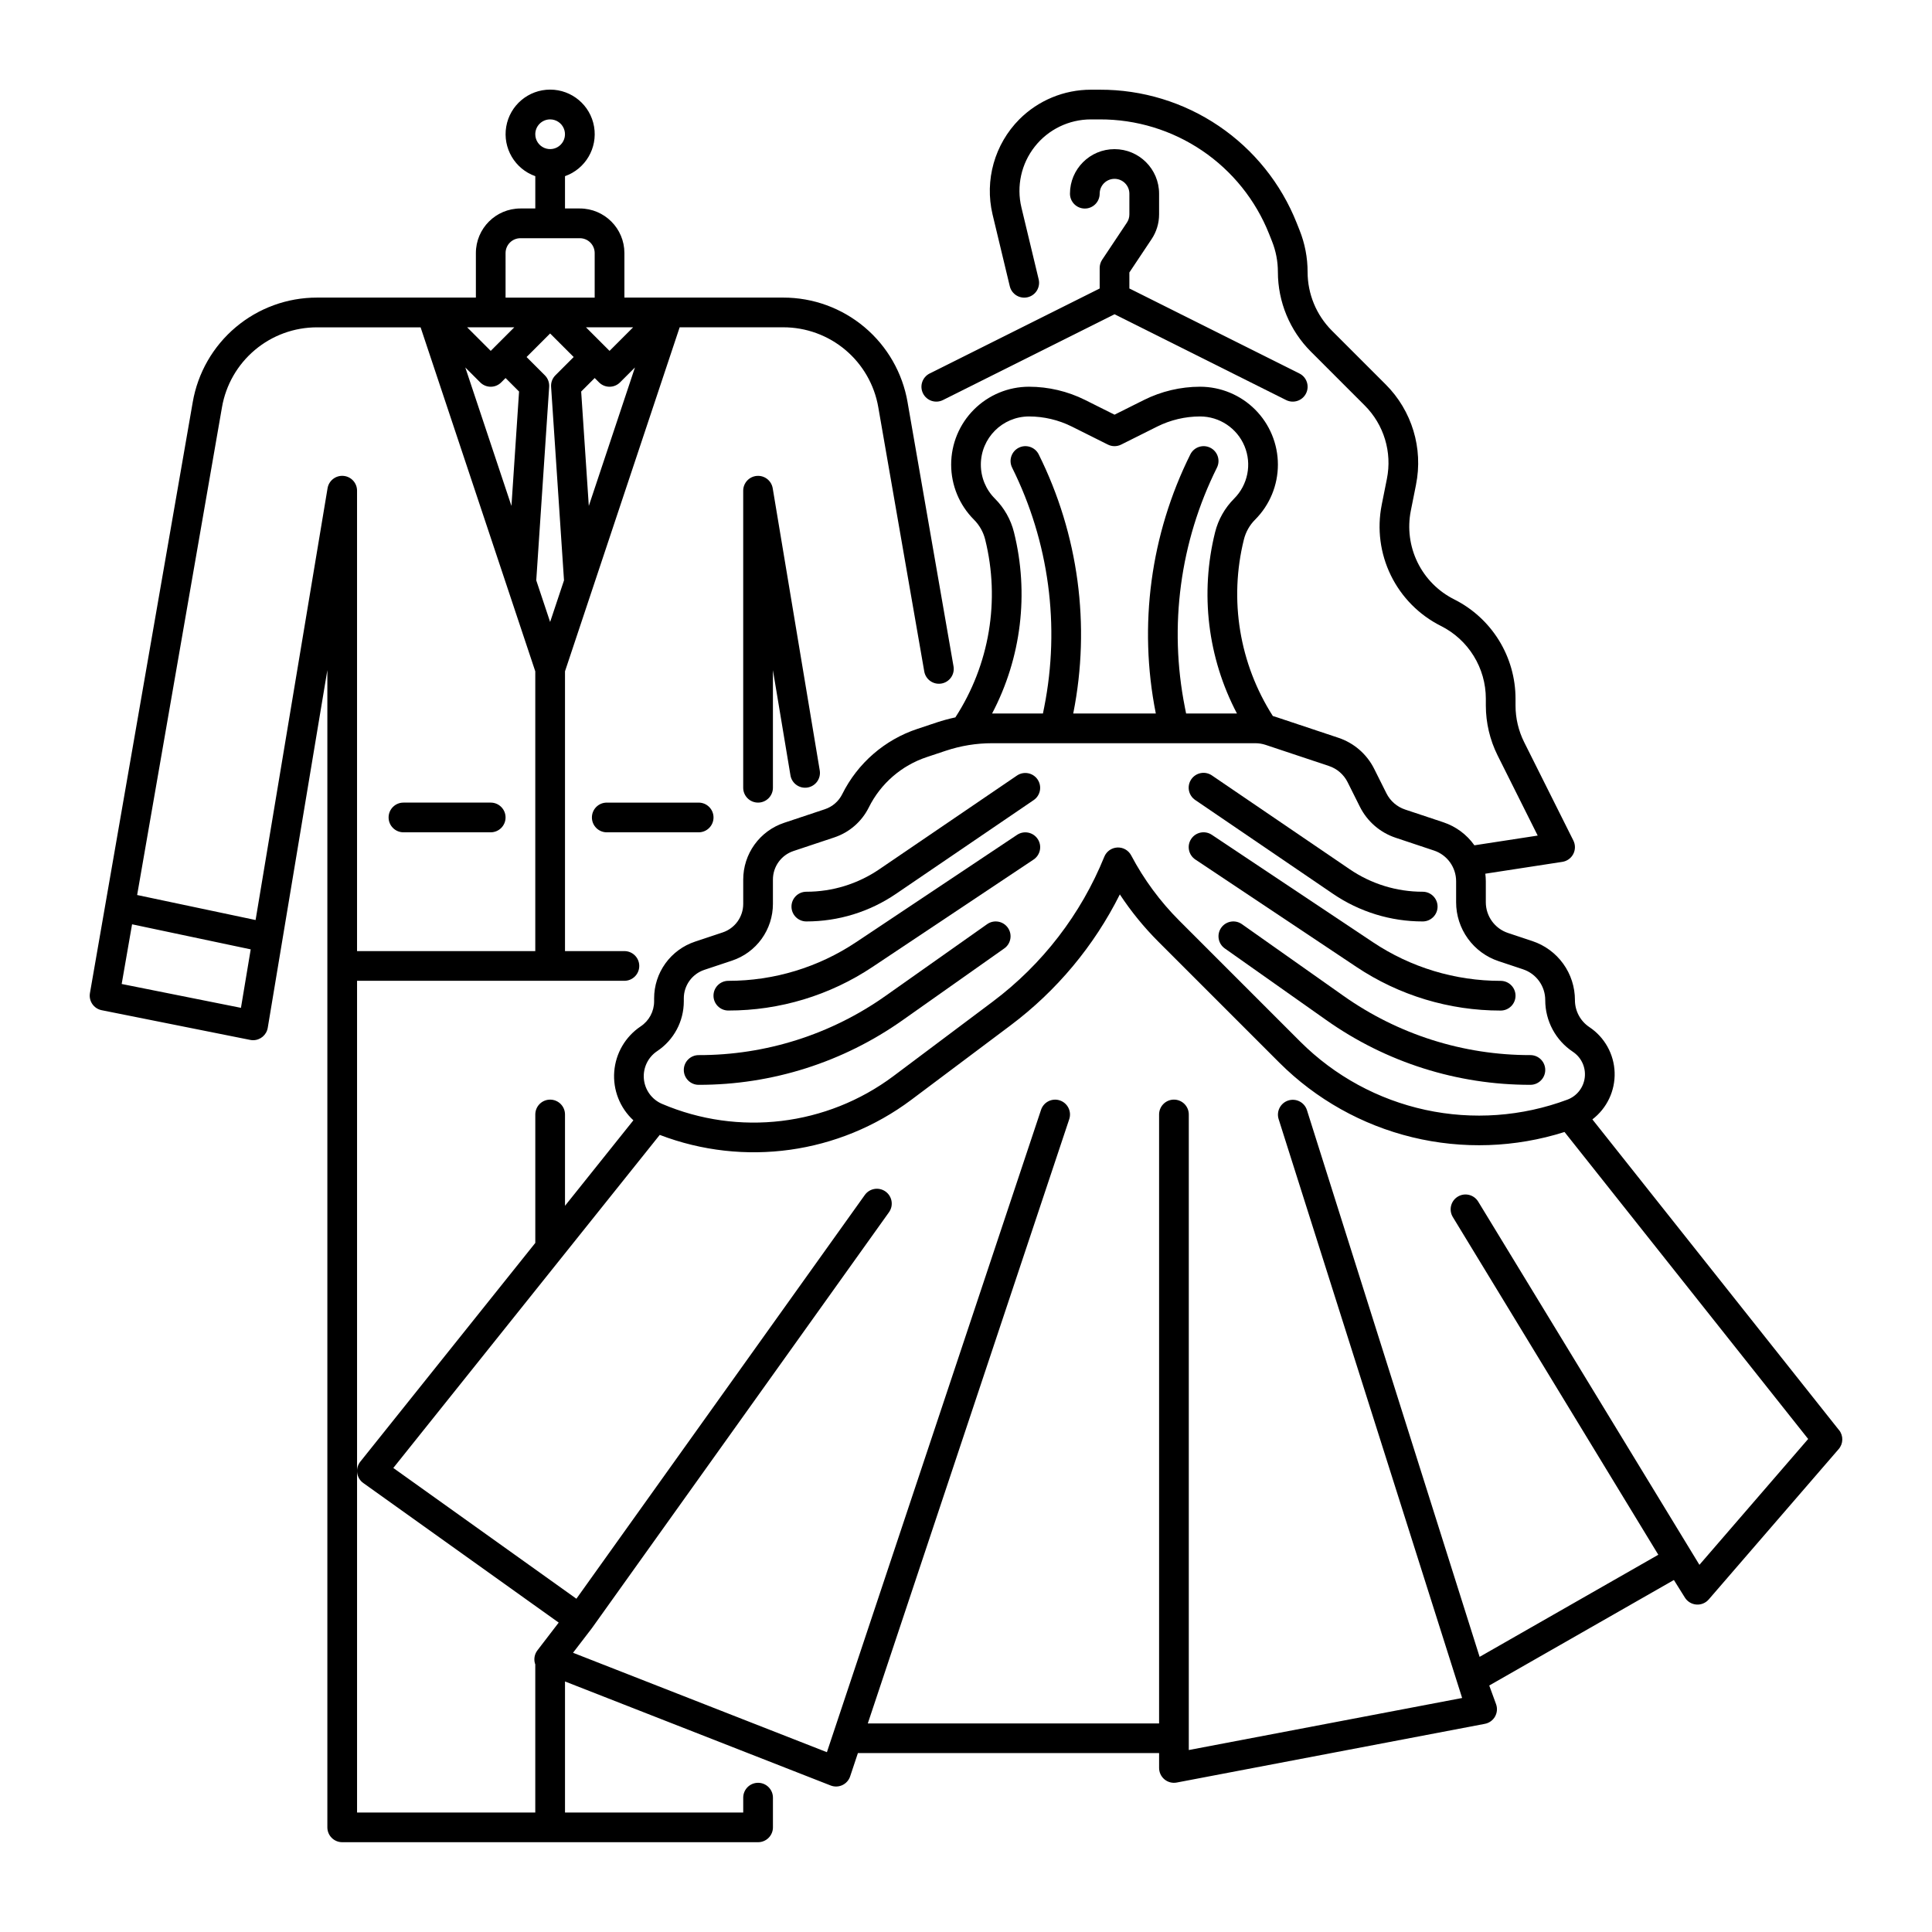
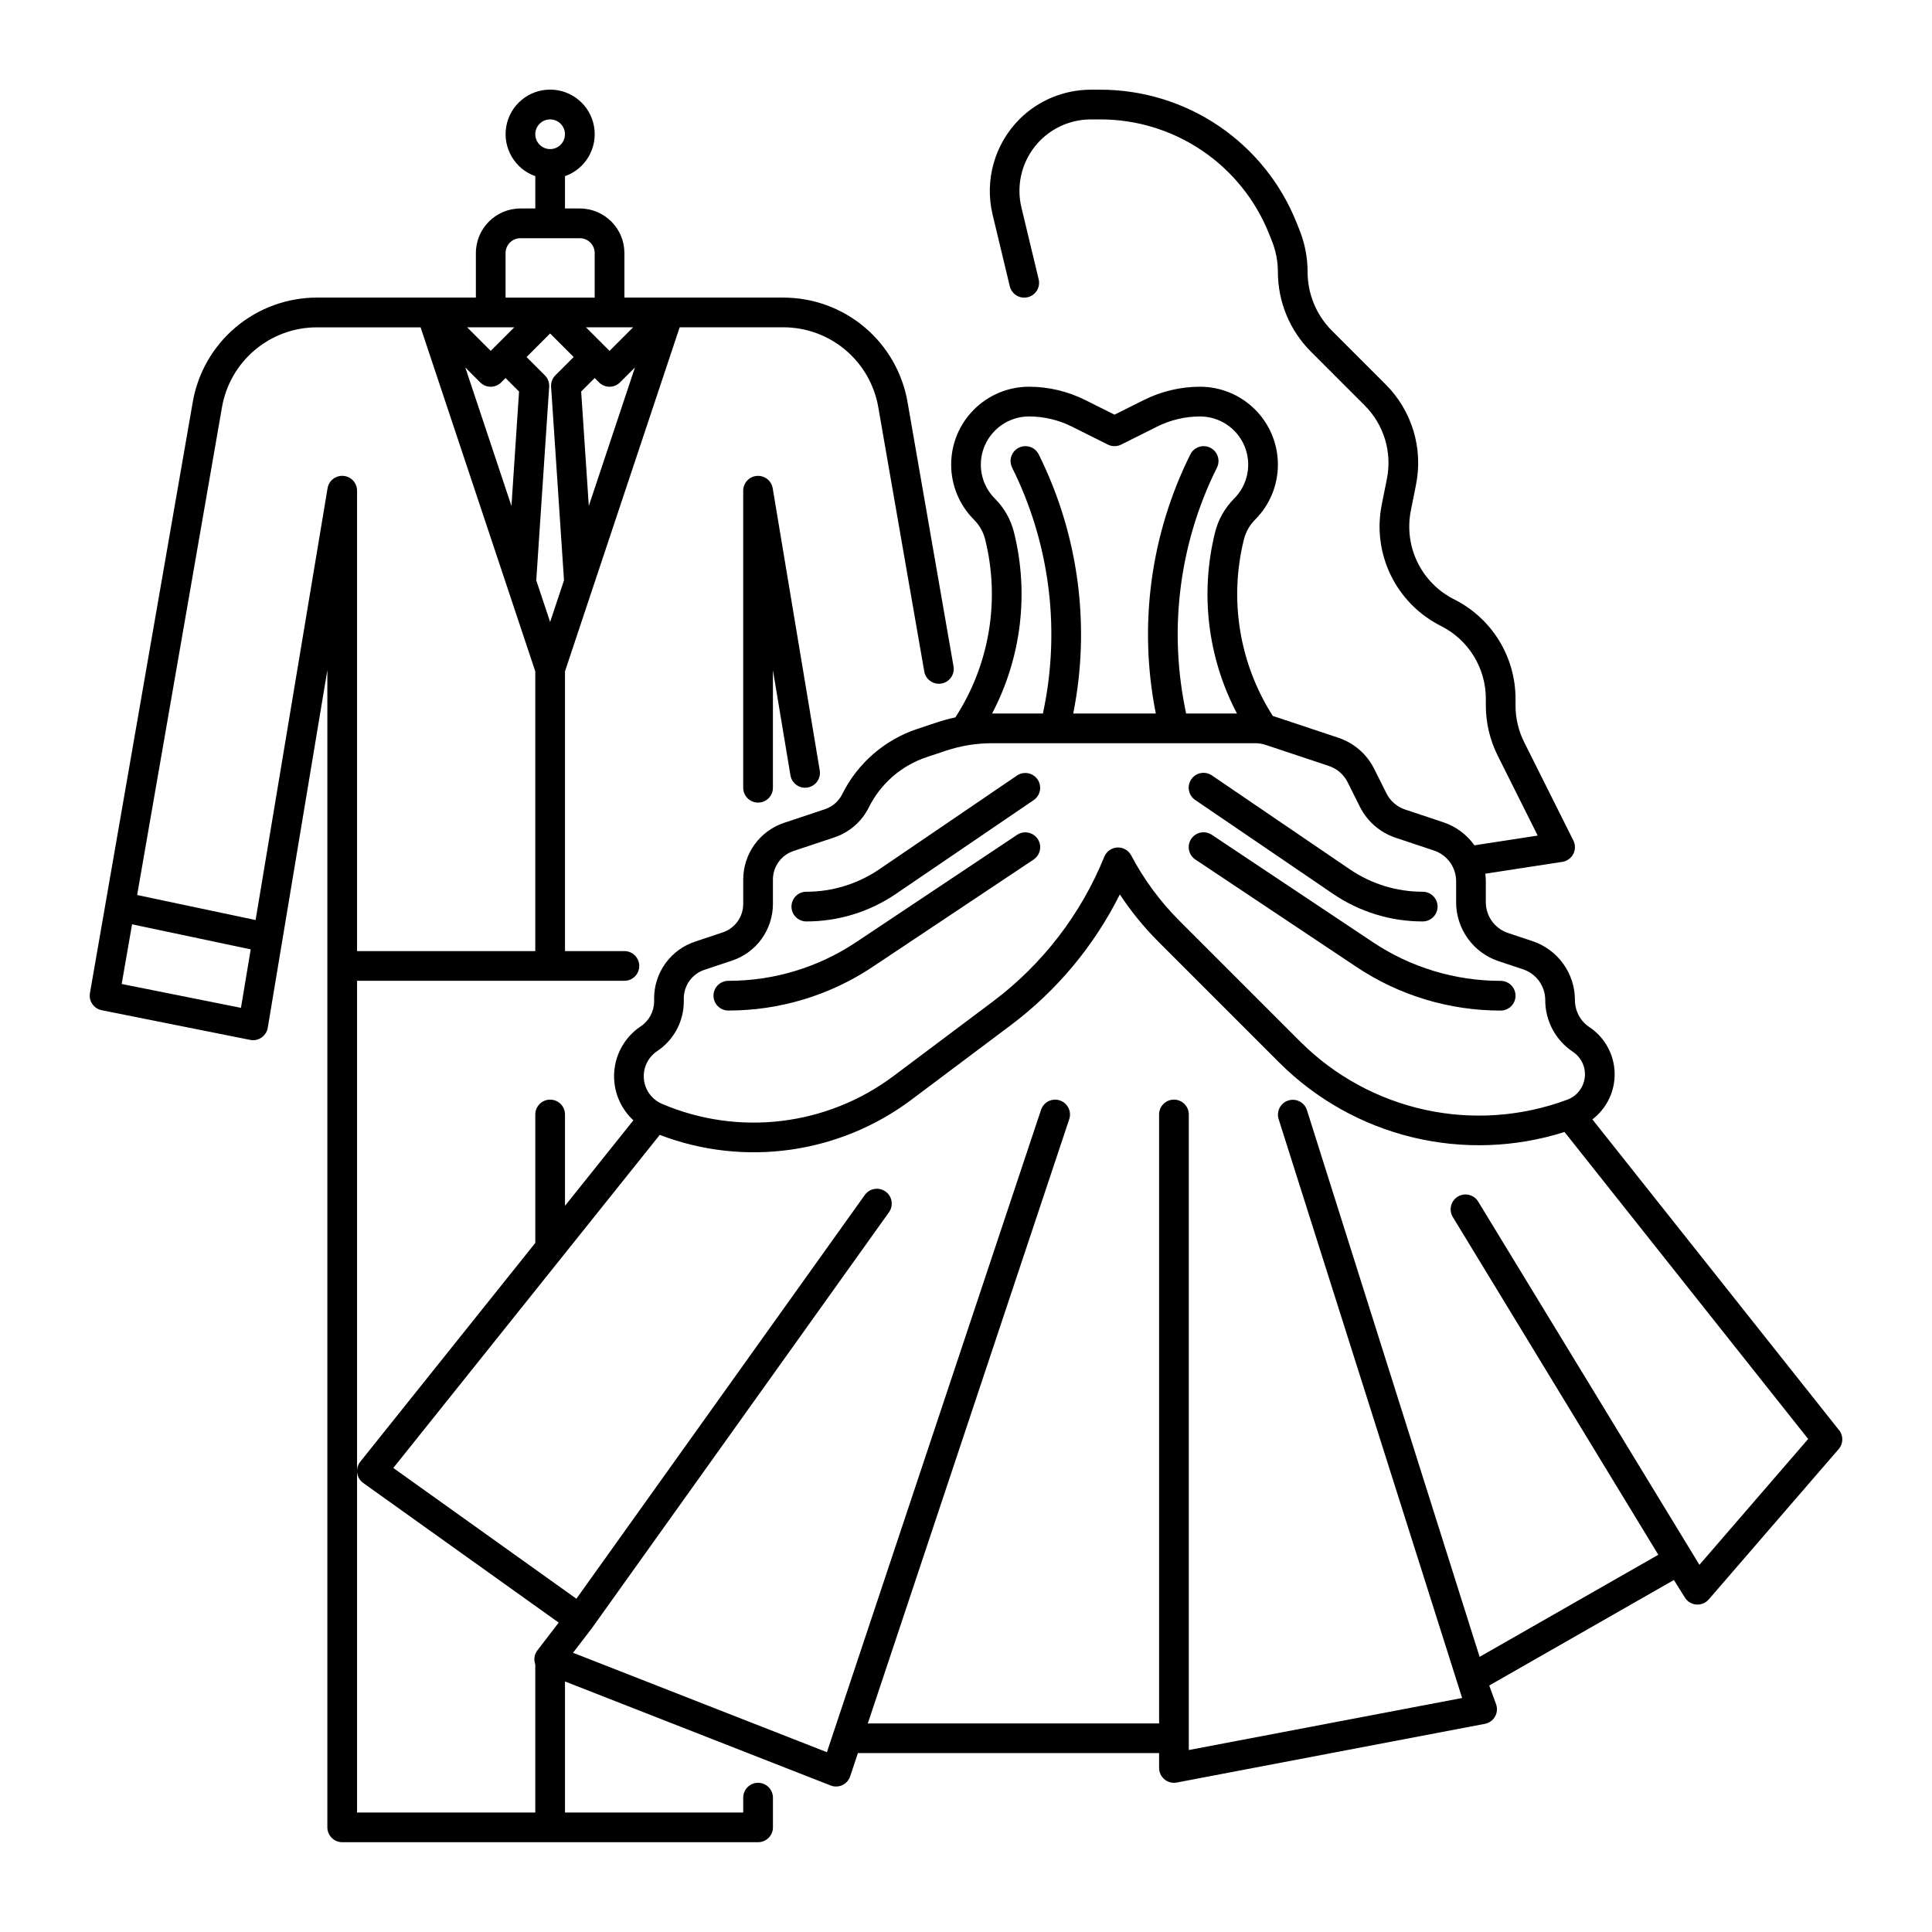
<svg xmlns="http://www.w3.org/2000/svg" fill="#000000" width="800px" height="800px" version="1.1" viewBox="144 144 512 512">
  <g>
    <path d="m631.37 523.01-65.371-82.359c3.856-2.953 6.051-7.582 5.894-12.434-0.16-4.852-2.648-9.332-6.691-12.023-2.394-1.594-3.832-4.285-3.828-7.16 0.004-3.461-1.082-6.832-3.106-9.637-2.023-2.805-4.875-4.902-8.156-5.992l-6.473-2.156c-3.516-1.168-5.887-4.457-5.883-8.16v-5.547 0.004c-0.004-0.672-0.047-1.34-0.133-2.004l20.414-3.141c1.242-0.191 2.32-0.965 2.898-2.082 0.578-1.121 0.586-2.445 0.023-3.57l-13.055-26.098c-1.488-2.996-2.269-6.297-2.273-9.645v-1.859c-0.004-5.461-1.527-10.812-4.398-15.461-2.871-4.644-6.977-8.402-11.859-10.848-4.223-2.117-7.637-5.562-9.711-9.805-2.074-4.242-2.703-9.051-1.781-13.684l1.379-6.906h-0.004c1.941-9.641-1.078-19.617-8.039-26.566l-14.25-14.25c-4.125-4.129-6.441-9.723-6.441-15.559 0.004-3.801-0.723-7.562-2.137-11.086l-0.742-1.871c-4.144-10.453-11.34-19.414-20.648-25.719-9.309-6.305-20.305-9.656-31.547-9.621h-2.371c-7.106 0.004-13.918 2.824-18.941 7.844-6.562 6.609-9.25 16.137-7.106 25.203l4.57 19.043v-0.004c0.508 2.117 2.633 3.418 4.746 2.91 1.016-0.242 1.891-0.879 2.438-1.77 0.543-0.891 0.715-1.961 0.469-2.977l-4.57-19.043c-1.352-5.633-0.047-11.578 3.539-16.129 3.586-4.551 9.059-7.203 14.855-7.207h2.371c9.668-0.031 19.117 2.852 27.125 8.273 8.004 5.418 14.191 13.121 17.758 22.109l0.742 1.875c1.043 2.598 1.578 5.371 1.574 8.168 0.004 7.922 3.148 15.52 8.75 21.125l14.25 14.25c5.102 5.09 7.312 12.398 5.887 19.461l-1.379 6.906h0.004c-1.258 6.324-0.402 12.887 2.43 18.68 2.836 5.793 7.488 10.496 13.254 13.391 3.578 1.789 6.586 4.539 8.688 7.945 2.106 3.402 3.219 7.32 3.223 11.32v1.863c0.012 4.562 1.07 9.066 3.102 13.156l10.641 21.273-16.773 2.578c-2.023-2.859-4.906-4.996-8.23-6.102l-10.117-3.371c-2.168-0.719-3.957-2.269-4.973-4.316l-3.227-6.453c-1.945-3.914-5.375-6.891-9.527-8.262l-16.758-5.586c-0.191-0.062-0.387-0.109-0.582-0.168-8.875-13.887-11.648-30.809-7.668-46.801 0.496-1.984 1.52-3.797 2.965-5.242 3.871-3.871 6.043-9.117 6.043-14.59s-2.176-10.723-6.043-14.59c-3.871-3.871-9.117-6.043-14.59-6.047-5.16 0.008-10.246 1.211-14.863 3.512l-7.797 3.898-7.797-3.898c-4.617-2.305-9.707-3.504-14.863-3.512-5.473 0-10.723 2.176-14.594 6.047-3.871 3.867-6.043 9.117-6.043 14.59s2.172 10.723 6.043 14.594c1.445 1.445 2.473 3.258 2.969 5.242 4.016 16.133 1.156 33.207-7.894 47.156-1.68 0.359-3.336 0.809-4.969 1.348l-5.059 1.688c-8.695 2.871-15.879 9.105-19.953 17.305-0.941 1.898-2.606 3.34-4.617 4.004l-10.781 3.594c-3.16 1.051-5.906 3.07-7.852 5.769-1.945 2.699-2.992 5.945-2.992 9.273v6.434c0.008 3.441-2.195 6.496-5.457 7.578l-7.316 2.438c-3.156 1.051-5.902 3.07-7.852 5.769-1.945 2.699-2.992 5.941-2.988 9.27v0.773c0 2.672-1.332 5.164-3.559 6.644-4.047 2.707-6.629 7.121-7.008 11.977s1.492 9.617 5.07 12.918l-18.121 22.656v-24.199c0-2.176-1.762-3.938-3.938-3.938-2.172 0-3.934 1.762-3.934 3.938v34.039l-46.371 57.965c-0.676 0.844-0.973 1.93-0.824 3 0.148 1.07 0.73 2.035 1.609 2.66l51.789 36.992-5.637 7.348c-0.754 0.98-1 2.262-0.668 3.453 0.023 0.086 0.07 0.164 0.098 0.25v39.285h-47.23v-220.42h70.848c2.176 0 3.938-1.762 3.938-3.934 0-2.176-1.762-3.938-3.938-3.938h-15.742v-74.145l30.387-91.168h27.441c6.027-0.008 11.863 2.113 16.477 5.996 4.609 3.879 7.703 9.266 8.723 15.203l12.18 70.004c0.371 2.141 2.41 3.574 4.555 3.203 2.141-0.371 3.574-2.41 3.199-4.555l-12.18-70.004 0.004 0.004c-1.34-7.766-5.379-14.809-11.41-19.883s-13.664-7.852-21.547-7.84h-42.086v-11.809c-0.004-6.519-5.289-11.801-11.805-11.809h-3.938v-8.562c5.422-1.914 8.676-7.461 7.703-13.129-0.973-5.668-5.887-9.809-11.641-9.809-5.75 0-10.664 4.141-11.637 9.809-0.973 5.668 2.281 11.215 7.703 13.129v8.562h-3.938c-6.519 0.008-11.801 5.289-11.809 11.809v11.809h-42.086c-7.879-0.012-15.512 2.766-21.543 7.84s-10.074 12.117-11.41 19.883l-27.238 156.59c-0.367 2.106 1.012 4.117 3.106 4.535l39.359 7.871c0.254 0.051 0.512 0.078 0.773 0.078 1.922 0 3.566-1.391 3.883-3.289l15.797-94.785v306.68c0 1.043 0.414 2.043 1.152 2.781 0.738 0.738 1.738 1.152 2.785 1.152h110.21c1.043 0 2.043-0.414 2.781-1.152 0.738-0.738 1.156-1.738 1.156-2.781v-7.875c0-2.172-1.766-3.934-3.938-3.934-2.176 0-3.938 1.762-3.938 3.934v3.938h-47.23v-34.727l70.398 27.566c1.004 0.395 2.125 0.359 3.102-0.098 0.977-0.461 1.727-1.297 2.066-2.32l2.055-6.168h79.82v3.938c0 1.172 0.523 2.285 1.426 3.031 0.902 0.75 2.094 1.055 3.246 0.836l81.664-15.559c1.133-0.215 2.113-0.918 2.684-1.922 0.57-1.004 0.672-2.207 0.277-3.293l-1.805-4.941 48.934-27.961 2.914 4.664c0.664 1.059 1.789 1.742 3.035 1.84 1.246 0.098 2.465-0.402 3.281-1.348l34.441-39.852c1.238-1.434 1.285-3.543 0.105-5.027zm-341.58-347.37c1.594 0 3.027 0.961 3.637 2.43 0.609 1.473 0.273 3.164-0.852 4.289-1.125 1.129-2.82 1.465-4.289 0.855-1.473-0.609-2.43-2.047-2.43-3.637 0-2.176 1.762-3.938 3.934-3.938zm-22.48 65.742 3.953 3.953c0.738 0.742 1.742 1.156 2.785 1.156s2.043-0.414 2.781-1.156l1.152-1.152 3.578 3.578-2.019 30.316zm22.48 67.445-3.676-11.027 3.422-51.293c0.074-1.133-0.34-2.246-1.145-3.047l-4.844-4.844 6.242-6.242 6.242 6.242-4.844 4.844c-0.801 0.801-1.219 1.914-1.141 3.047l3.422 51.293zm8.227-61.062 3.582-3.582 1.152 1.152c0.738 0.742 1.738 1.156 2.785 1.156 1.043 0 2.043-0.414 2.781-1.156l3.953-3.953-12.23 36.695zm7.519-10.777-6.242-6.242h12.484zm-27.555-25.922c0-2.176 1.766-3.938 3.938-3.938h15.746c1.043 0 2.043 0.414 2.781 1.152 0.738 0.738 1.152 1.742 1.152 2.785v11.809h-23.617zm2.305 19.68-5.09 5.09-1.148 1.152-6.242-6.242zm-72.43 180.34-31.609-6.32 2.754-15.816 31.441 6.641zm3.879-23.27-31.391-6.629 22.48-129.24c1.023-5.938 4.113-11.324 8.727-15.203 4.609-3.883 10.445-6.004 16.473-5.996h27.441l30.391 91.168v74.145h-47.234v-122.02c0.004-2.051-1.566-3.758-3.609-3.926-2.043-0.168-3.871 1.258-4.207 3.277zm192.2-120.69c0.008-7.047 5.719-12.754 12.766-12.762 3.938 0.004 7.816 0.922 11.34 2.676l9.559 4.781c1.109 0.555 2.414 0.555 3.519 0l9.559-4.781c3.523-1.754 7.406-2.672 11.344-2.676 5.164 0 9.816 3.109 11.793 7.879 1.977 4.769 0.883 10.258-2.769 13.906-2.453 2.457-4.195 5.531-5.035 8.902-4.031 16.18-1.969 33.273 5.793 48.031h-13.473l-0.336-1.672h0.004c-4.269-21.516-1.281-43.844 8.5-63.477 0.973-1.945 0.184-4.309-1.762-5.281s-4.309-0.184-5.281 1.758c-10.559 21.203-13.785 45.309-9.18 68.543l0.027 0.133h-21.887l0.027-0.133c4.609-23.234 1.379-47.34-9.18-68.543-0.969-1.941-3.336-2.731-5.281-1.758-1.941 0.973-2.731 3.336-1.758 5.281 9.777 19.633 12.77 41.961 8.5 63.477l-0.336 1.672h-13.473c7.762-14.758 9.824-31.852 5.797-48.031-0.84-3.367-2.582-6.445-5.039-8.902-2.402-2.387-3.746-5.637-3.738-9.023zm-85.781 155.43c4.418-2.938 7.066-7.891 7.062-13.191v-0.773c-0.008-3.438 2.195-6.492 5.457-7.578l7.316-2.438c3.16-1.051 5.906-3.066 7.852-5.766 1.945-2.699 2.992-5.945 2.992-9.273v-6.434c-0.008-3.438 2.191-6.492 5.457-7.578l10.781-3.594c3.996-1.32 7.297-4.184 9.168-7.949 3.144-6.332 8.691-11.145 15.402-13.359l5.059-1.688h0.004c3.93-1.309 8.047-1.977 12.191-1.977h69.789c0.926 0 1.844 0.148 2.719 0.441l16.762 5.586v0.004c2.168 0.715 3.957 2.266 4.973 4.312l3.227 6.453c1.945 3.918 5.375 6.894 9.523 8.266l10.117 3.375h0.004c3.512 1.164 5.883 4.453 5.879 8.156v5.547c-0.004 3.457 1.086 6.824 3.106 9.629 2.023 2.805 4.875 4.902 8.156 5.992l6.473 2.156v0.004c3.516 1.164 5.887 4.453 5.883 8.156-0.008 5.508 2.746 10.652 7.332 13.703 2.238 1.492 3.453 4.113 3.144 6.785-0.305 2.672-2.082 4.945-4.602 5.891-12.023 4.488-25.082 5.43-37.621 2.715-12.543-2.719-24.043-8.98-33.129-18.039l-32.094-32.098c-5.094-5.094-9.395-10.926-12.758-17.301-0.715-1.355-2.148-2.172-3.68-2.094-1.527 0.078-2.875 1.031-3.449 2.453-6.184 15.246-16.402 28.52-29.566 38.395l-26.32 19.738c-17.668 13.211-41.035 16.012-61.324 7.352-2.691-1.152-4.535-3.691-4.805-6.609-0.266-2.918 1.086-5.746 3.523-7.371zm276.21 136.14-58.648-96.297v0.004c-1.141-1.832-3.543-2.402-5.387-1.281s-2.438 3.516-1.336 5.371l54.477 89.531-47.355 27.059-45.766-144.91c-0.668-2.055-2.867-3.184-4.93-2.535-2.059 0.652-3.207 2.84-2.578 4.906l48.641 153.44-72.438 13.793v-168.43c0-2.176-1.762-3.938-3.938-3.938-2.172 0-3.934 1.762-3.934 3.938v161.38h-77.195l53.383-160.13c0.688-2.062-0.43-4.289-2.492-4.977s-4.289 0.426-4.977 2.488l-56.75 170.24-67.281-26.348 4.93-6.426c0.016-0.02 0.023-0.043 0.039-0.062s0.031-0.027 0.043-0.047l78.719-110.21c1.262-1.77 0.852-4.227-0.914-5.488-1.77-1.266-4.231-0.855-5.492 0.914l-76.434 107-48.52-34.656 70.609-88.266h0.004c22.336 8.551 47.496 5.047 66.645-9.285l26.32-19.742c12.215-9.164 22.129-21.043 28.961-34.703 2.969 4.508 6.387 8.703 10.203 12.52l32.094 32.094c9.711 9.68 21.887 16.508 35.207 19.742 13.32 3.234 27.273 2.75 40.34-1.398l64.57 81.355z" />
-     <path d="m329.15 431.49c19.387 0.031 38.301-5.973 54.121-17.18l26.871-18.969v0.004c1.777-1.254 2.199-3.711 0.945-5.488-1.254-1.773-3.707-2.199-5.484-0.945l-26.871 18.969c-14.492 10.266-31.82 15.766-49.582 15.734-2.172 0-3.934 1.762-3.934 3.938 0 2.172 1.762 3.938 3.934 3.938z" />
    <path d="m337.02 411.8c13.609 0.016 26.918-4.016 38.238-11.574l42.664-28.445c1.797-1.211 2.277-3.644 1.074-5.445-1.203-1.805-3.633-2.297-5.441-1.105l-42.664 28.445c-10.027 6.695-21.816 10.266-33.871 10.254-2.176 0-3.938 1.762-3.938 3.938 0 2.172 1.762 3.934 3.938 3.934z" />
    <path d="m357.69 388.19c8.484 0.008 16.773-2.543 23.781-7.328l36.488-24.844c1.777-1.23 2.227-3.66 1.012-5.449-1.215-1.785-3.641-2.258-5.438-1.059l-36.492 24.844c-5.703 3.894-12.449 5.973-19.352 5.965-2.176 0-3.938 1.762-3.938 3.934 0 2.176 1.762 3.938 3.938 3.938z" />
-     <path d="m473.12 388.91c-0.852-0.602-1.91-0.84-2.938-0.664-1.031 0.18-1.945 0.758-2.547 1.609-1.254 1.777-0.832 4.234 0.945 5.488l26.867 18.965c15.82 11.207 34.734 17.211 54.121 17.18 2.176 0 3.938-1.766 3.938-3.938 0-2.176-1.762-3.938-3.938-3.938-17.758 0.031-35.086-5.469-49.578-15.734z" />
    <path d="m460.79 371.79 42.664 28.445c11.316 7.559 24.625 11.59 38.238 11.574 2.172 0 3.938-1.762 3.938-3.934 0-2.176-1.766-3.938-3.938-3.938-12.059 0.012-23.848-3.559-33.871-10.254l-42.664-28.445c-0.871-0.586-1.938-0.801-2.965-0.598-1.027 0.203-1.934 0.809-2.512 1.68-0.582 0.871-0.793 1.938-0.582 2.965 0.207 1.027 0.816 1.926 1.691 2.504z" />
    <path d="m460.76 356.02 36.488 24.844c7.008 4.785 15.301 7.336 23.785 7.328 2.172 0 3.938-1.762 3.938-3.938 0-2.172-1.766-3.934-3.938-3.934-6.906 0.008-13.652-2.07-19.355-5.965l-36.488-24.844h0.004c-0.863-0.598-1.93-0.828-2.961-0.637-1.035 0.195-1.945 0.789-2.539 1.656-0.59 0.871-0.809 1.938-0.609 2.969 0.203 1.031 0.805 1.938 1.68 2.519z" />
-     <path d="m393.89 250.02 45.473-22.738 45.473 22.738c1.941 0.973 4.309 0.184 5.281-1.762 0.969-1.945 0.184-4.309-1.762-5.281l-45.059-22.527v-4.246l5.887-8.832 0.004-0.004c1.293-1.938 1.984-4.219 1.984-6.547v-5.492c0-6.519-5.289-11.805-11.809-11.805-6.523 0-11.809 5.285-11.809 11.805 0 2.176 1.762 3.938 3.938 3.938 2.172 0 3.934-1.762 3.934-3.938 0-2.172 1.762-3.934 3.938-3.934 2.172 0 3.934 1.762 3.934 3.934v5.492c0.004 0.777-0.227 1.535-0.66 2.184l-6.551 9.824c-0.43 0.645-0.66 1.406-0.66 2.184v5.441l-45.055 22.523c-1.945 0.973-2.734 3.336-1.762 5.281 0.973 1.945 3.336 2.734 5.281 1.762z" />
    <path d="m344.57 270.12c-2.043 0.168-3.613 1.875-3.613 3.922v78.719c0 2.176 1.762 3.938 3.938 3.938 2.172 0 3.938-1.762 3.938-3.938v-31.168l4.641 27.848c0.164 1.035 0.738 1.965 1.59 2.574 0.852 0.613 1.91 0.859 2.945 0.688 1.031-0.172 1.957-0.75 2.562-1.605 0.605-0.855 0.848-1.918 0.668-2.949l-12.461-74.758c-0.34-2.019-2.168-3.441-4.207-3.269z" />
-     <path d="m250.92 364.57h23.125c2.172 0 3.934-1.762 3.934-3.938 0-2.172-1.762-3.934-3.934-3.934h-23.125c-2.172 0-3.938 1.762-3.938 3.934 0 2.176 1.766 3.938 3.938 3.938z" />
-     <path d="m304.8 356.7c-2.176 0-3.938 1.762-3.938 3.934 0 2.176 1.762 3.938 3.938 3.938h24.352c2.176 0 3.938-1.762 3.938-3.938 0-2.172-1.762-3.934-3.938-3.934z" />
  </g>
</svg>